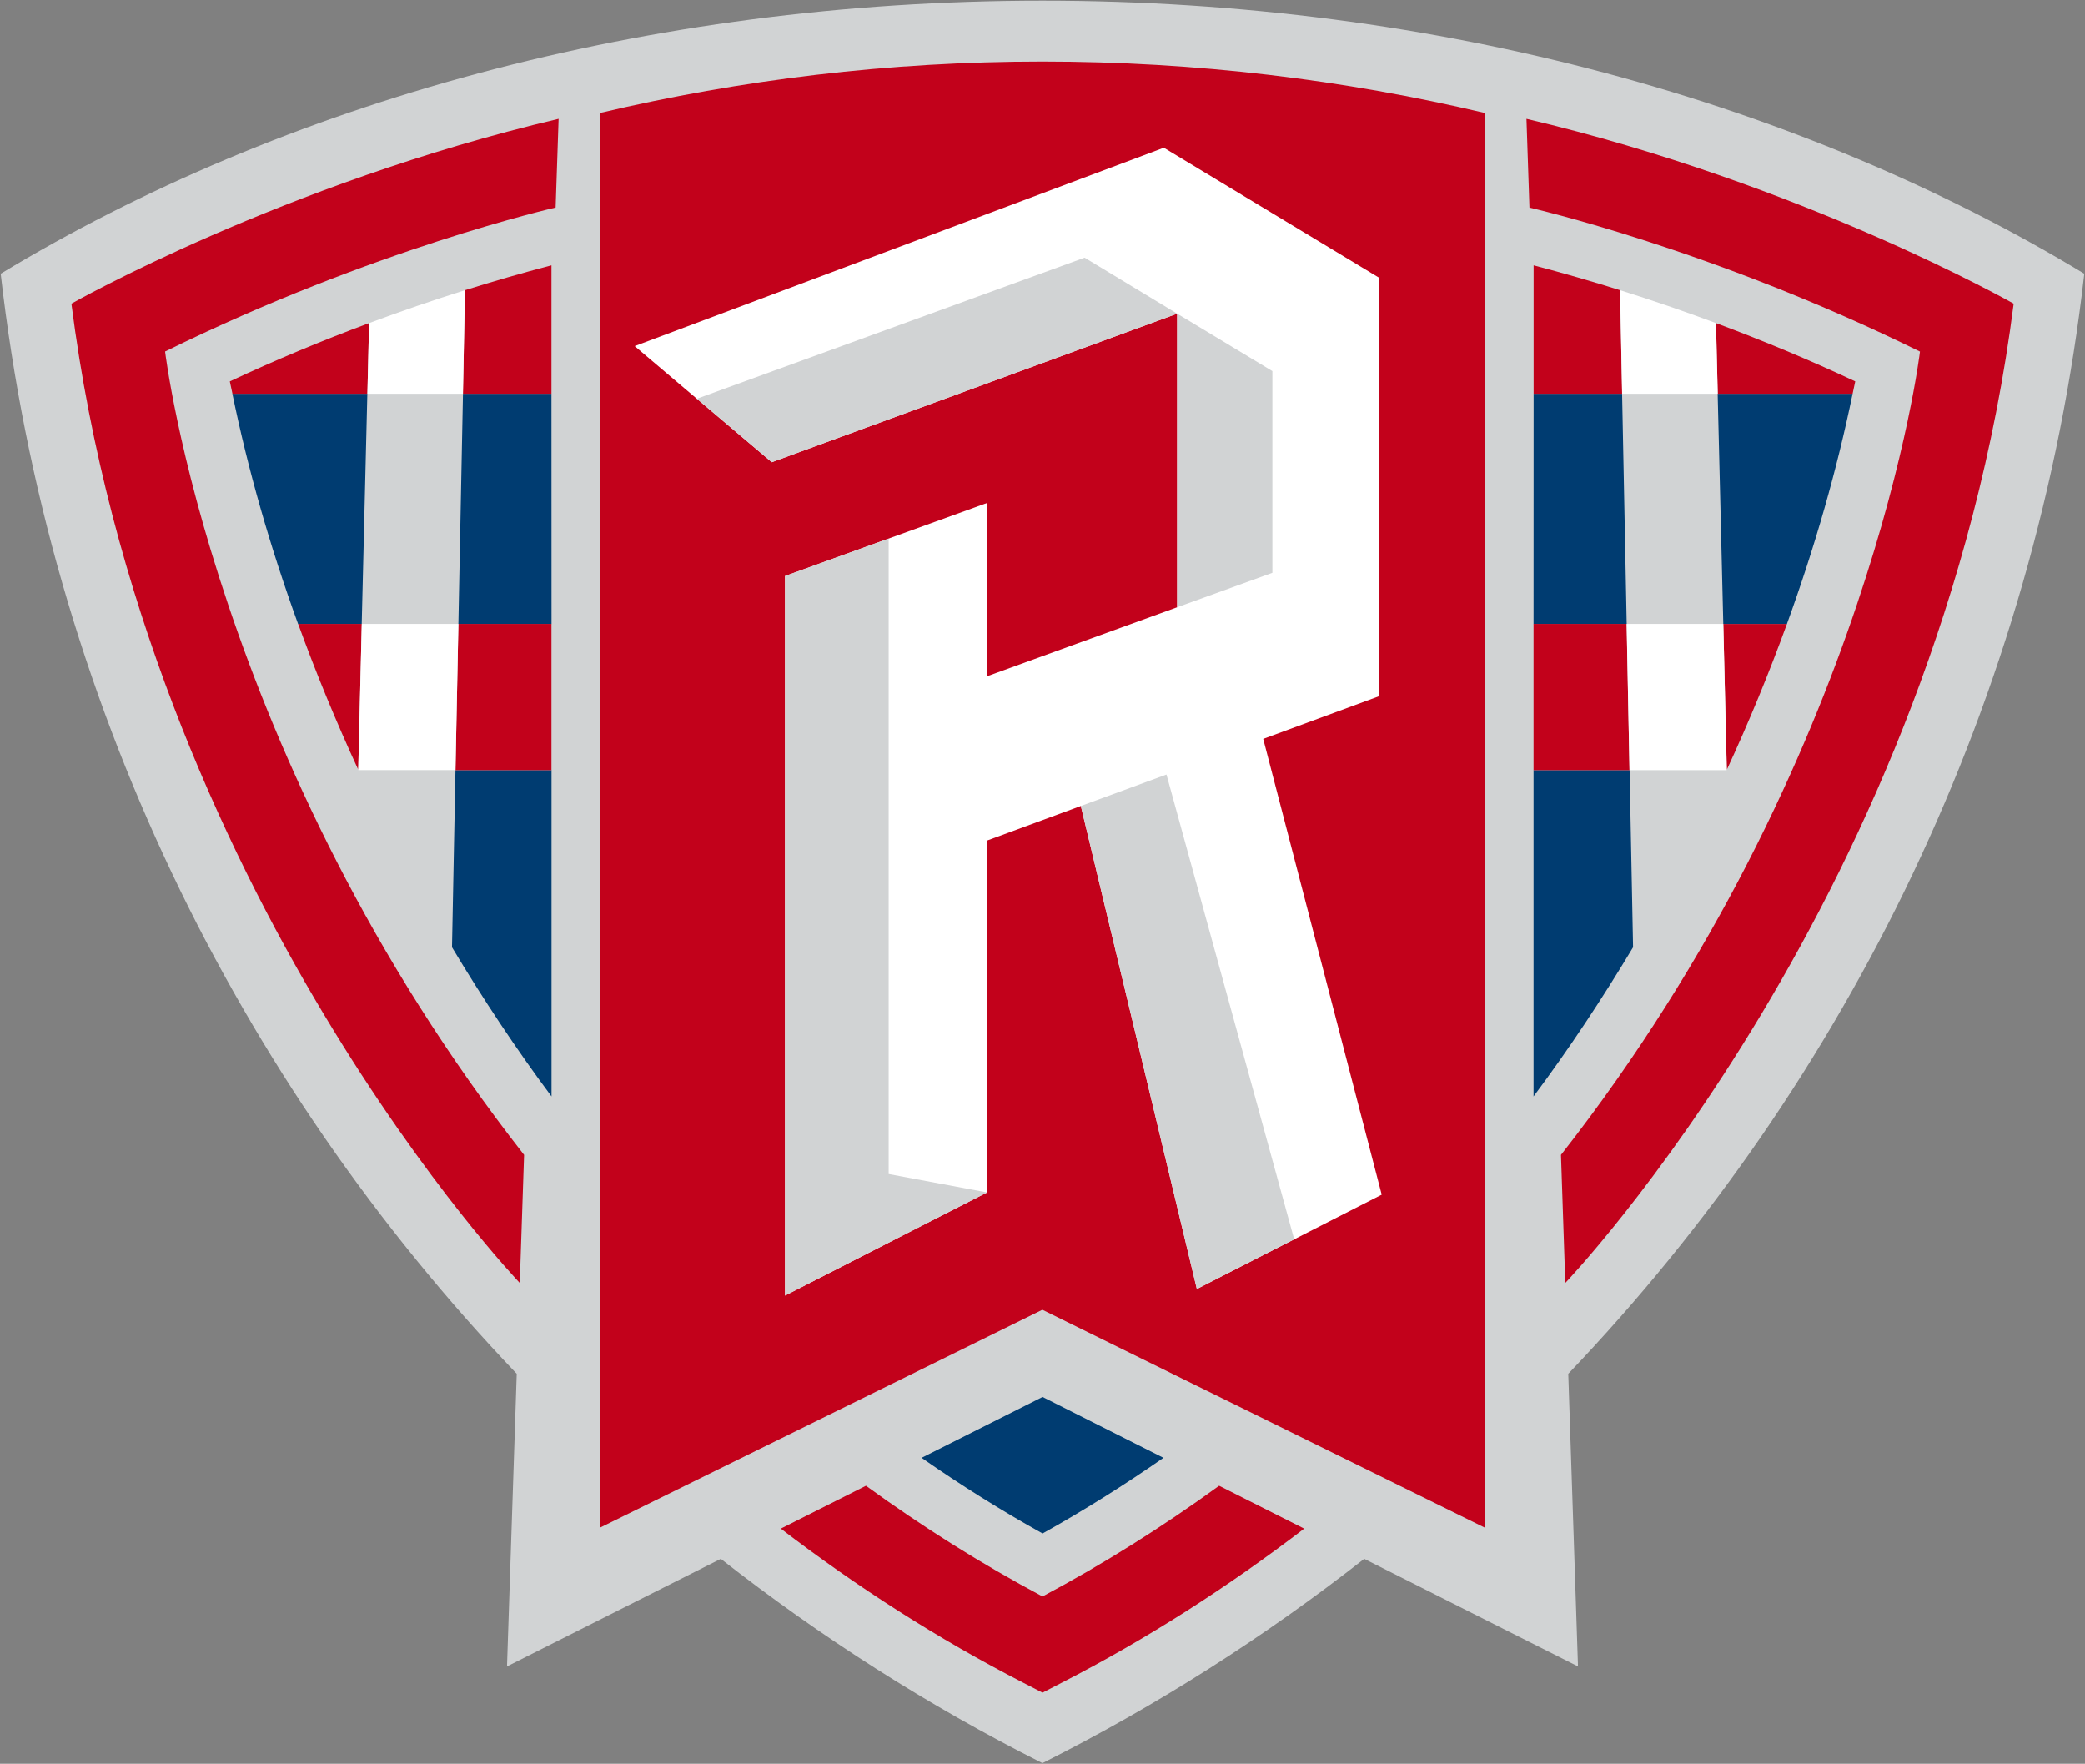
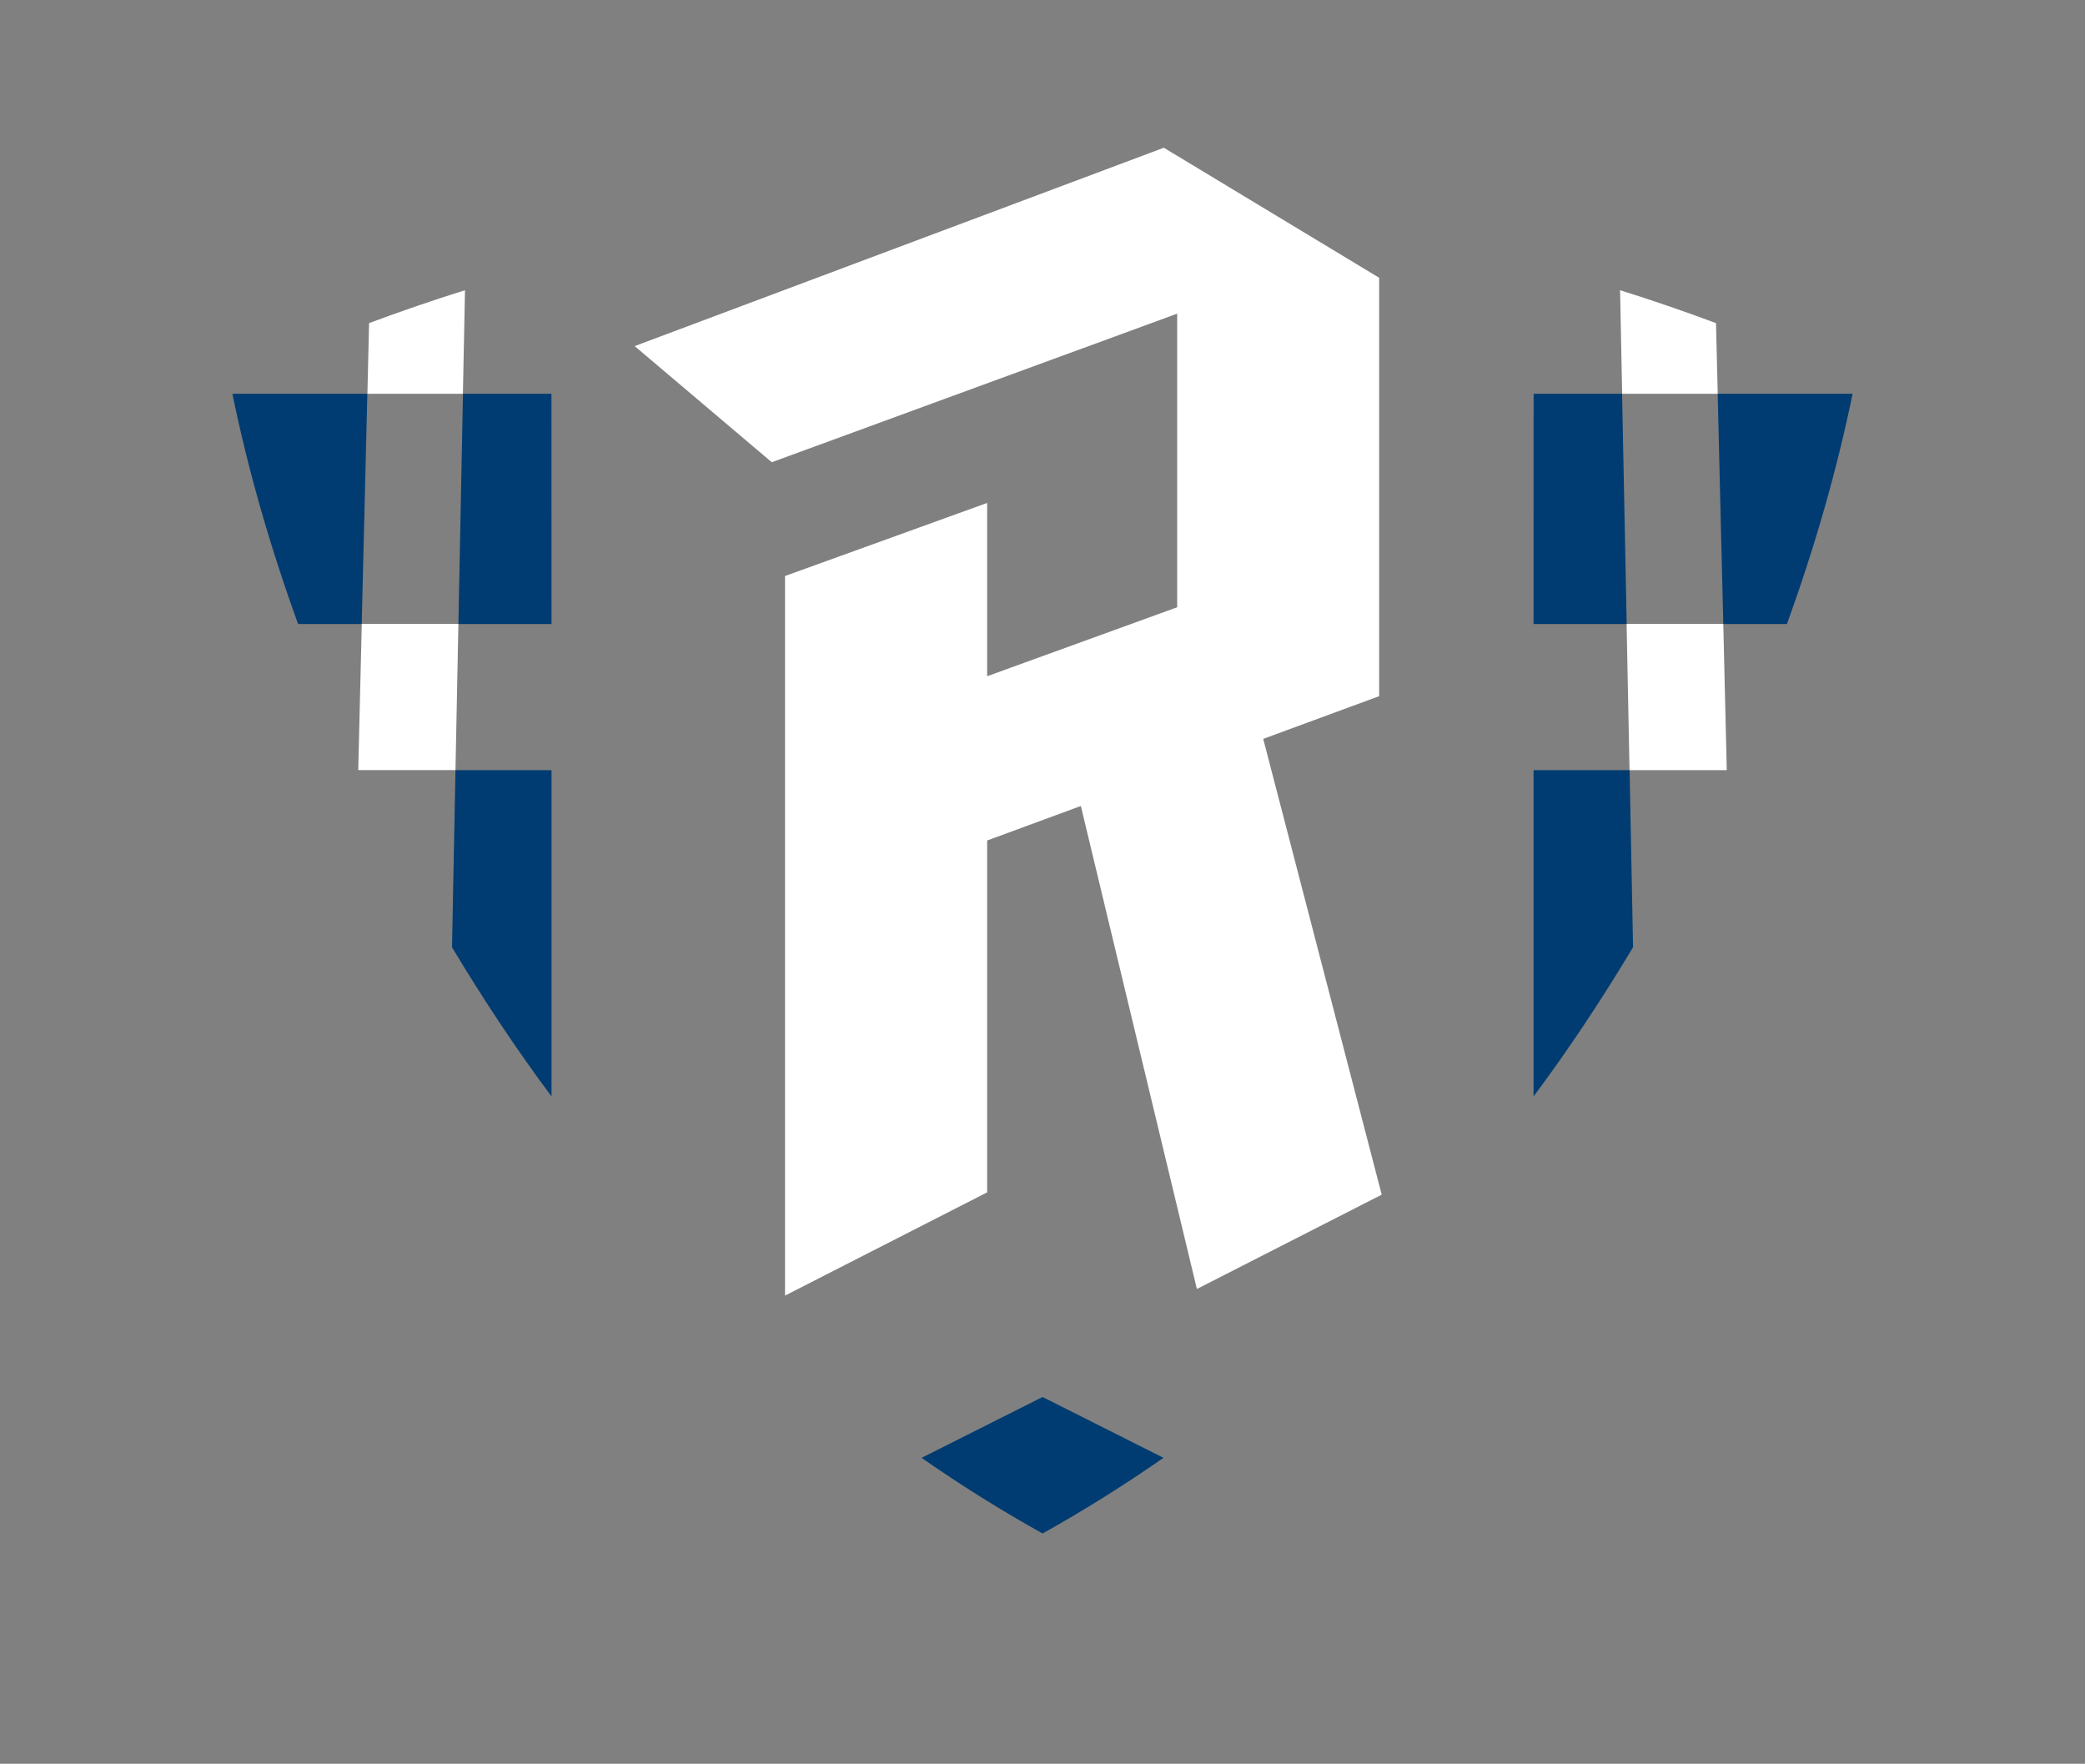
<svg xmlns="http://www.w3.org/2000/svg" version="1.1" id="Layer_1" x="0px" y="0px" width="300.2px" height="253.94px" viewBox="0 0 300.2 253.94" enable-background="new 0 0 300.2 253.94" xml:space="preserve">
  <rect x="0" y="0" width="300.2" height="253.94" fill="#808080" stroke="none" />
  <g>
-     <path fill="#D1D3D4" d="M225.8,197.79c40.32-42.23,67.33-97.25,74.3-158.38c-40.58-24.54-92.89-39.32-150-39.32   c-57.11,0-109.41,14.78-150,39.32c6.97,61.13,33.99,116.15,74.3,158.38L73,239.92l30.78-15.49c14.37,11.26,29.86,21.15,46.31,29.42   c16.46-8.27,31.96-18.16,46.33-29.42l30.78,15.49L225.8,197.79z" />
-     <path fill="#C2011B" d="M219.78,17.11c39.72,9.34,70.15,26.61,70.15,26.61c-10.86,84.89-64.56,140.99-64.56,140.99l-0.62-18.44   c44.72-57.11,51.69-115.65,51.69-115.65c-29.96-14.77-56.23-20.73-56.23-20.73L219.78,17.11z M150.1,229.85   c-8.79-4.68-17.27-10.03-25.42-15.94l-12.26,6.17c11.04,8.45,22.69,15.91,34.87,22.17l2.81,1.45l2.81-1.45   c12.18-6.26,23.83-13.72,34.87-22.17l-12.25-6.17C167.37,219.82,158.89,225.17,150.1,229.85z M74.84,184.71l0.62-18.44   C30.73,109.15,23.77,50.61,23.77,50.61C53.73,35.84,80,29.88,80,29.88l0.43-12.77c-39.72,9.34-70.15,26.61-70.15,26.61   C21.14,128.6,74.84,184.71,74.84,184.71z M86.37,16.27v203.68l63.71-31.38l63.72,31.38V16.27c-20.25-4.79-41.61-7.41-63.72-7.41   C127.97,8.86,106.61,11.48,86.37,16.27z" />
    <polygon fill="#FFFFFF" points="91.38,49.83 111.12,66.55 169.49,45.16 169.49,87.43 142.13,97.36 142.13,72.41 113.03,82.93    113.03,186.53 142.13,171.67 142.13,121.01 155.62,116.04 172.33,185.58 198.94,172 181.88,106.38 198.57,100.23 198.57,39.99    167.57,21.27  " />
-     <path fill="#D1D3D4" d="M100.33,57.41l55.83-20.31l13.33,8.06l-58.37,21.39L100.33,57.41z M183.2,53.43l-13.71-8.27v42.27   l13.71-4.96V53.43z M172.32,185.58l14.02-7.15l-18.39-66.92l-12.33,4.53L172.32,185.58z M113.03,186.53l29.1-14.85l-14.18-2.65   V77.54l-14.92,5.39V186.53z" />
    <path fill="#003C71" d="M167.52,209.89c-5.63,3.91-11.43,7.56-17.41,10.89c-5.99-3.33-11.79-6.97-17.42-10.89l17.42-8.76   L167.52,209.89 M65.08,136.38c4.47,7.46,9.25,14.67,14.33,21.48v-46.98H65.58L65.08,136.38z M52.89,56.69H33.46   c2.23,10.9,5.43,22.05,9.46,33.15h9.16L52.89,56.69z M66.66,56.69L66,89.84h13.41L79.4,56.69H66.66z M234.63,110.88H220.8v46.98   c5.09-6.81,9.86-14.02,14.33-21.48L234.63,110.88z M248.12,89.84h9.16c4.03-11.09,7.22-22.24,9.46-33.15h-19.43L248.12,89.84z    M220.81,56.69l-0.01,33.15h13.41l-0.66-33.15H220.81z" />
-     <path fill="#C2011B" d="M66.95,41.78c4.12-1.29,8.27-2.49,12.45-3.58v18.49H66.66L66.95,41.78 M53.14,46.52   c-6.8,2.53-13.5,5.32-20.05,8.39c0.12,0.59,0.25,1.18,0.38,1.78H52.9L53.14,46.52z M52.09,89.83h-9.16   c2.56,7.05,5.46,14.06,8.65,20.98L52.09,89.83z M65.58,110.88h13.82V89.83H66L65.58,110.88z M233.26,41.78   c-4.12-1.29-8.27-2.49-12.45-3.58v18.49h12.74L233.26,41.78 M247.31,56.69h19.43c0.13-0.59,0.26-1.18,0.38-1.78   c-6.55-3.07-13.25-5.86-20.05-8.39L247.31,56.69z M248.63,110.82c3.2-6.92,6.09-13.94,8.65-20.98h-9.16L248.63,110.82z    M234.21,89.83H220.8v21.05h13.82L234.21,89.83z" />
    <path fill="#FFFFFF" d="M53.14,46.52c4.56-1.7,9.16-3.28,13.81-4.74l-0.3,14.91H52.9L53.14,46.52 M51.58,110.81   c0.01,0.02,0.02,0.04,0.03,0.06h13.97L66,89.83H52.09L51.58,110.81z M247.07,46.52c-4.56-1.7-9.16-3.28-13.81-4.74l0.3,14.91h13.76   L247.07,46.52 M248.12,89.83H234.2l0.42,21.05h13.97c0.01-0.02,0.02-0.04,0.03-0.06L248.12,89.83z" />
  </g>
</svg>